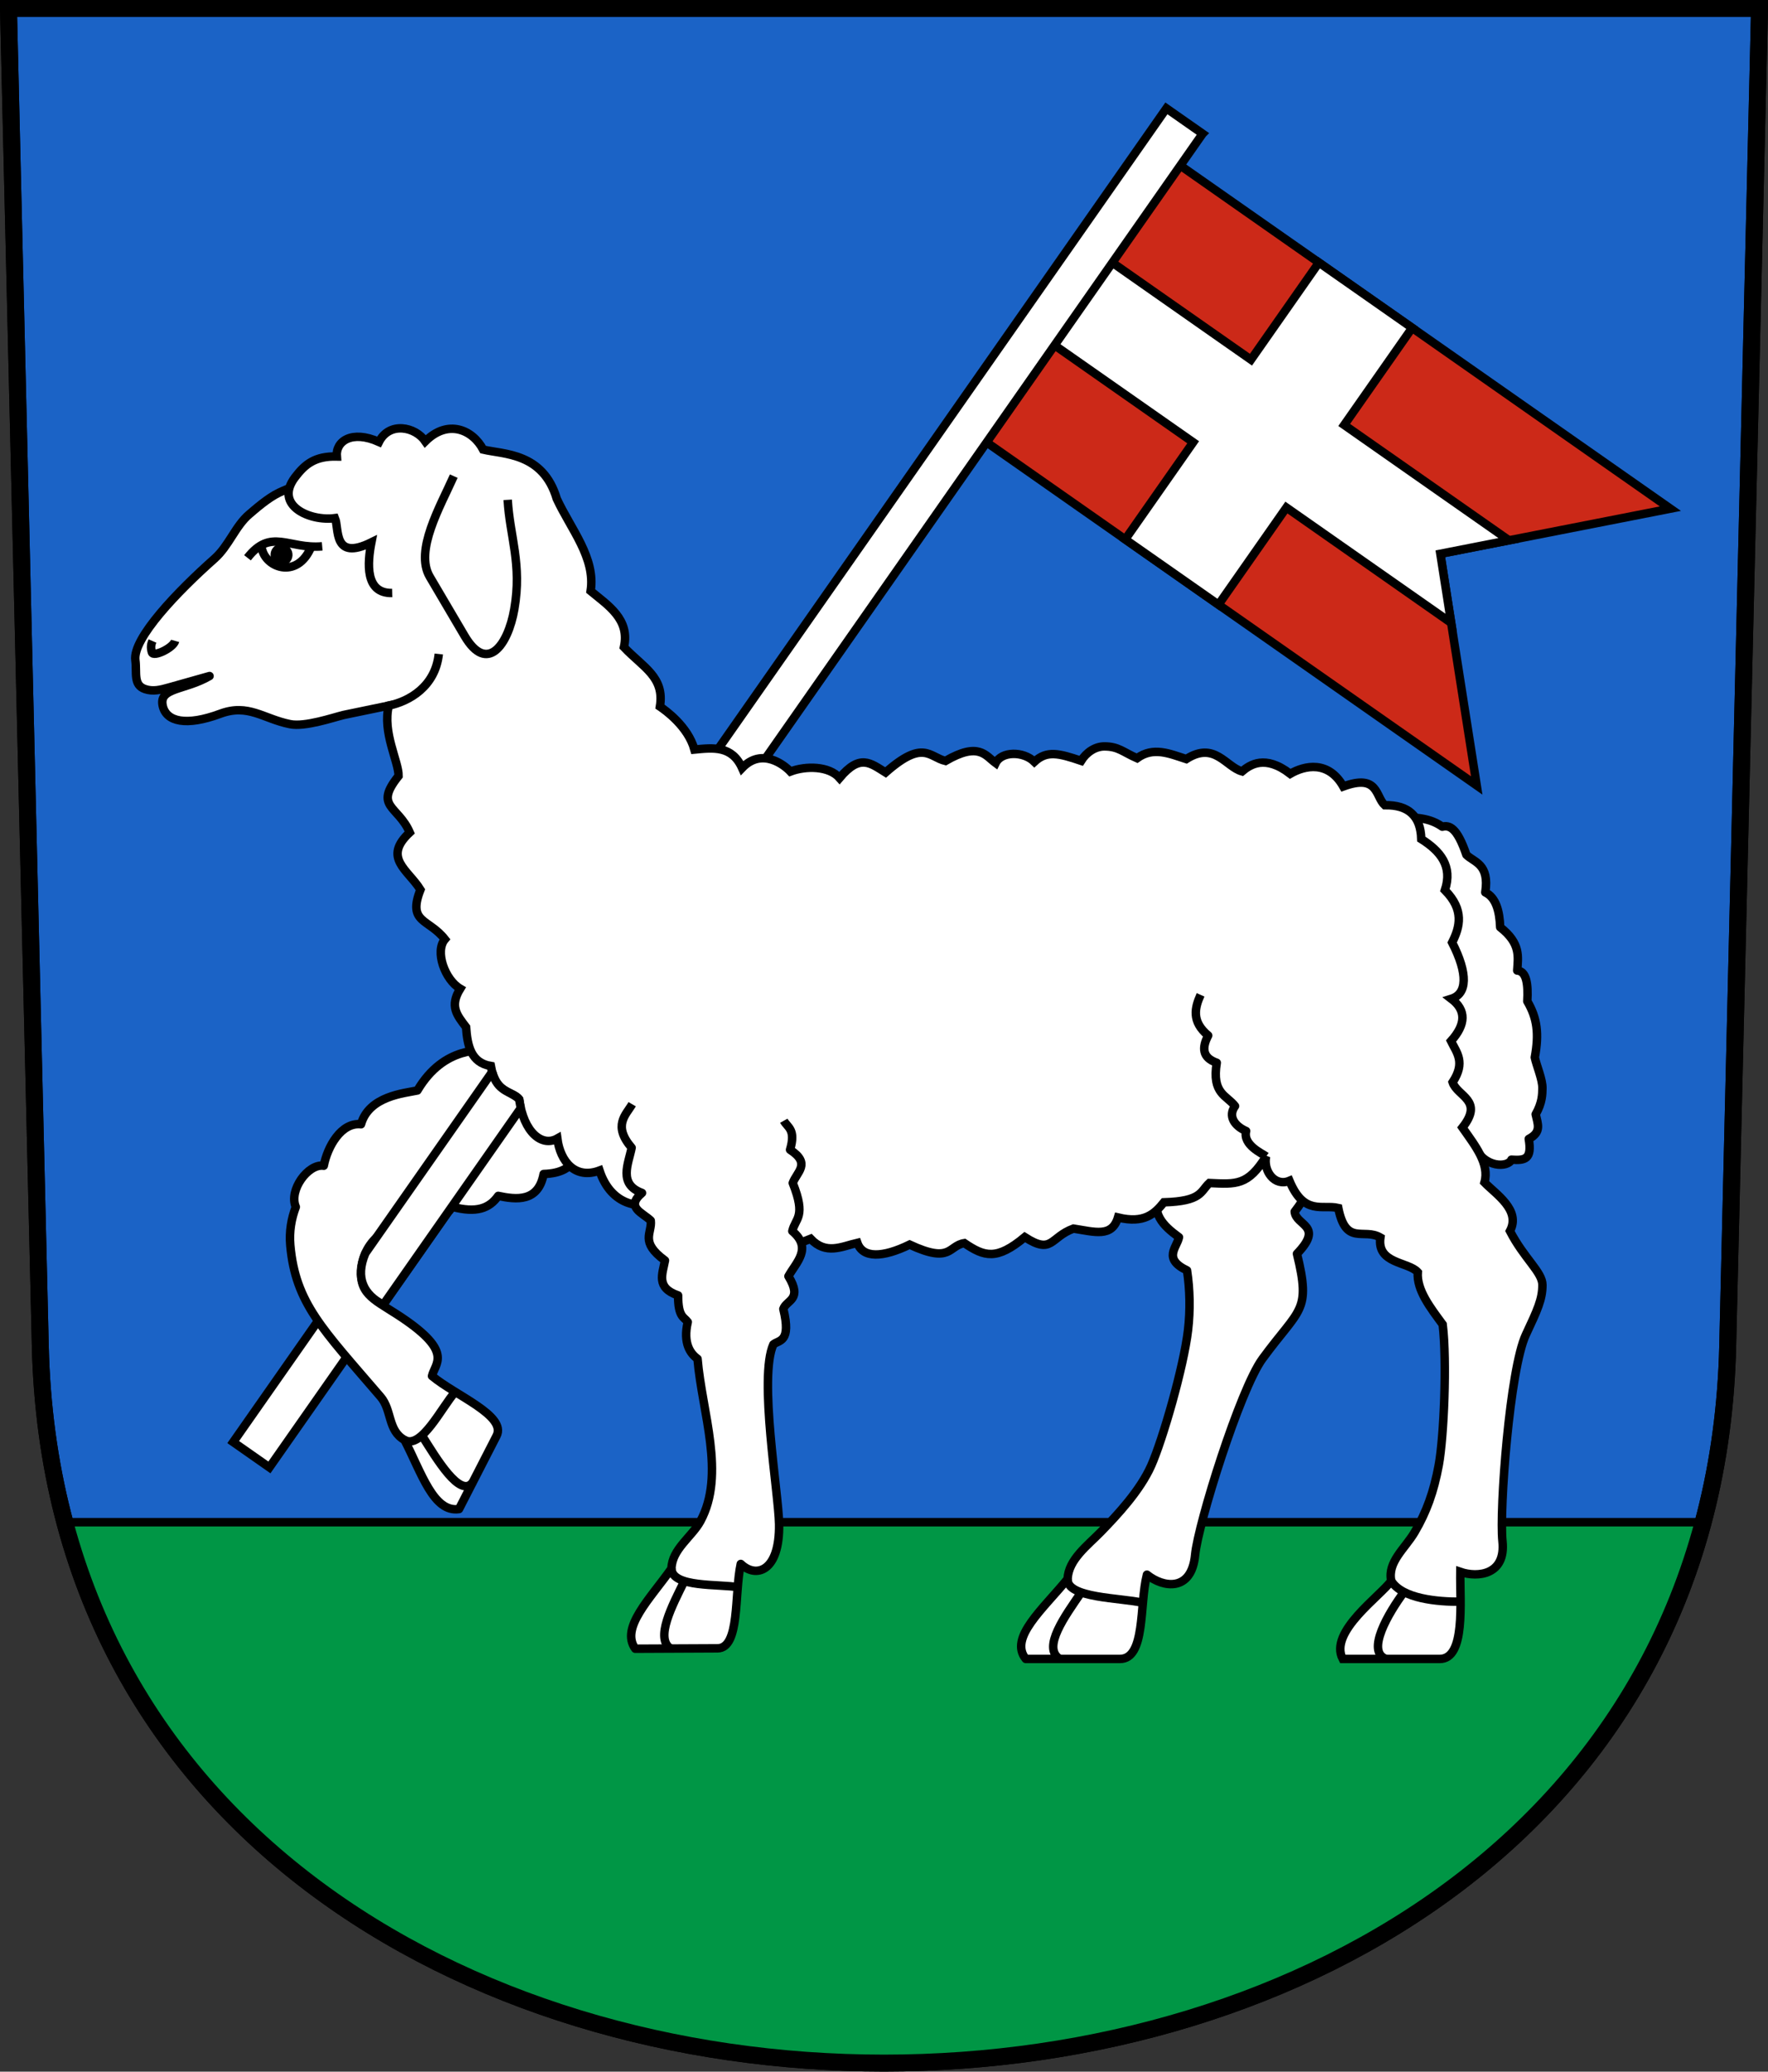
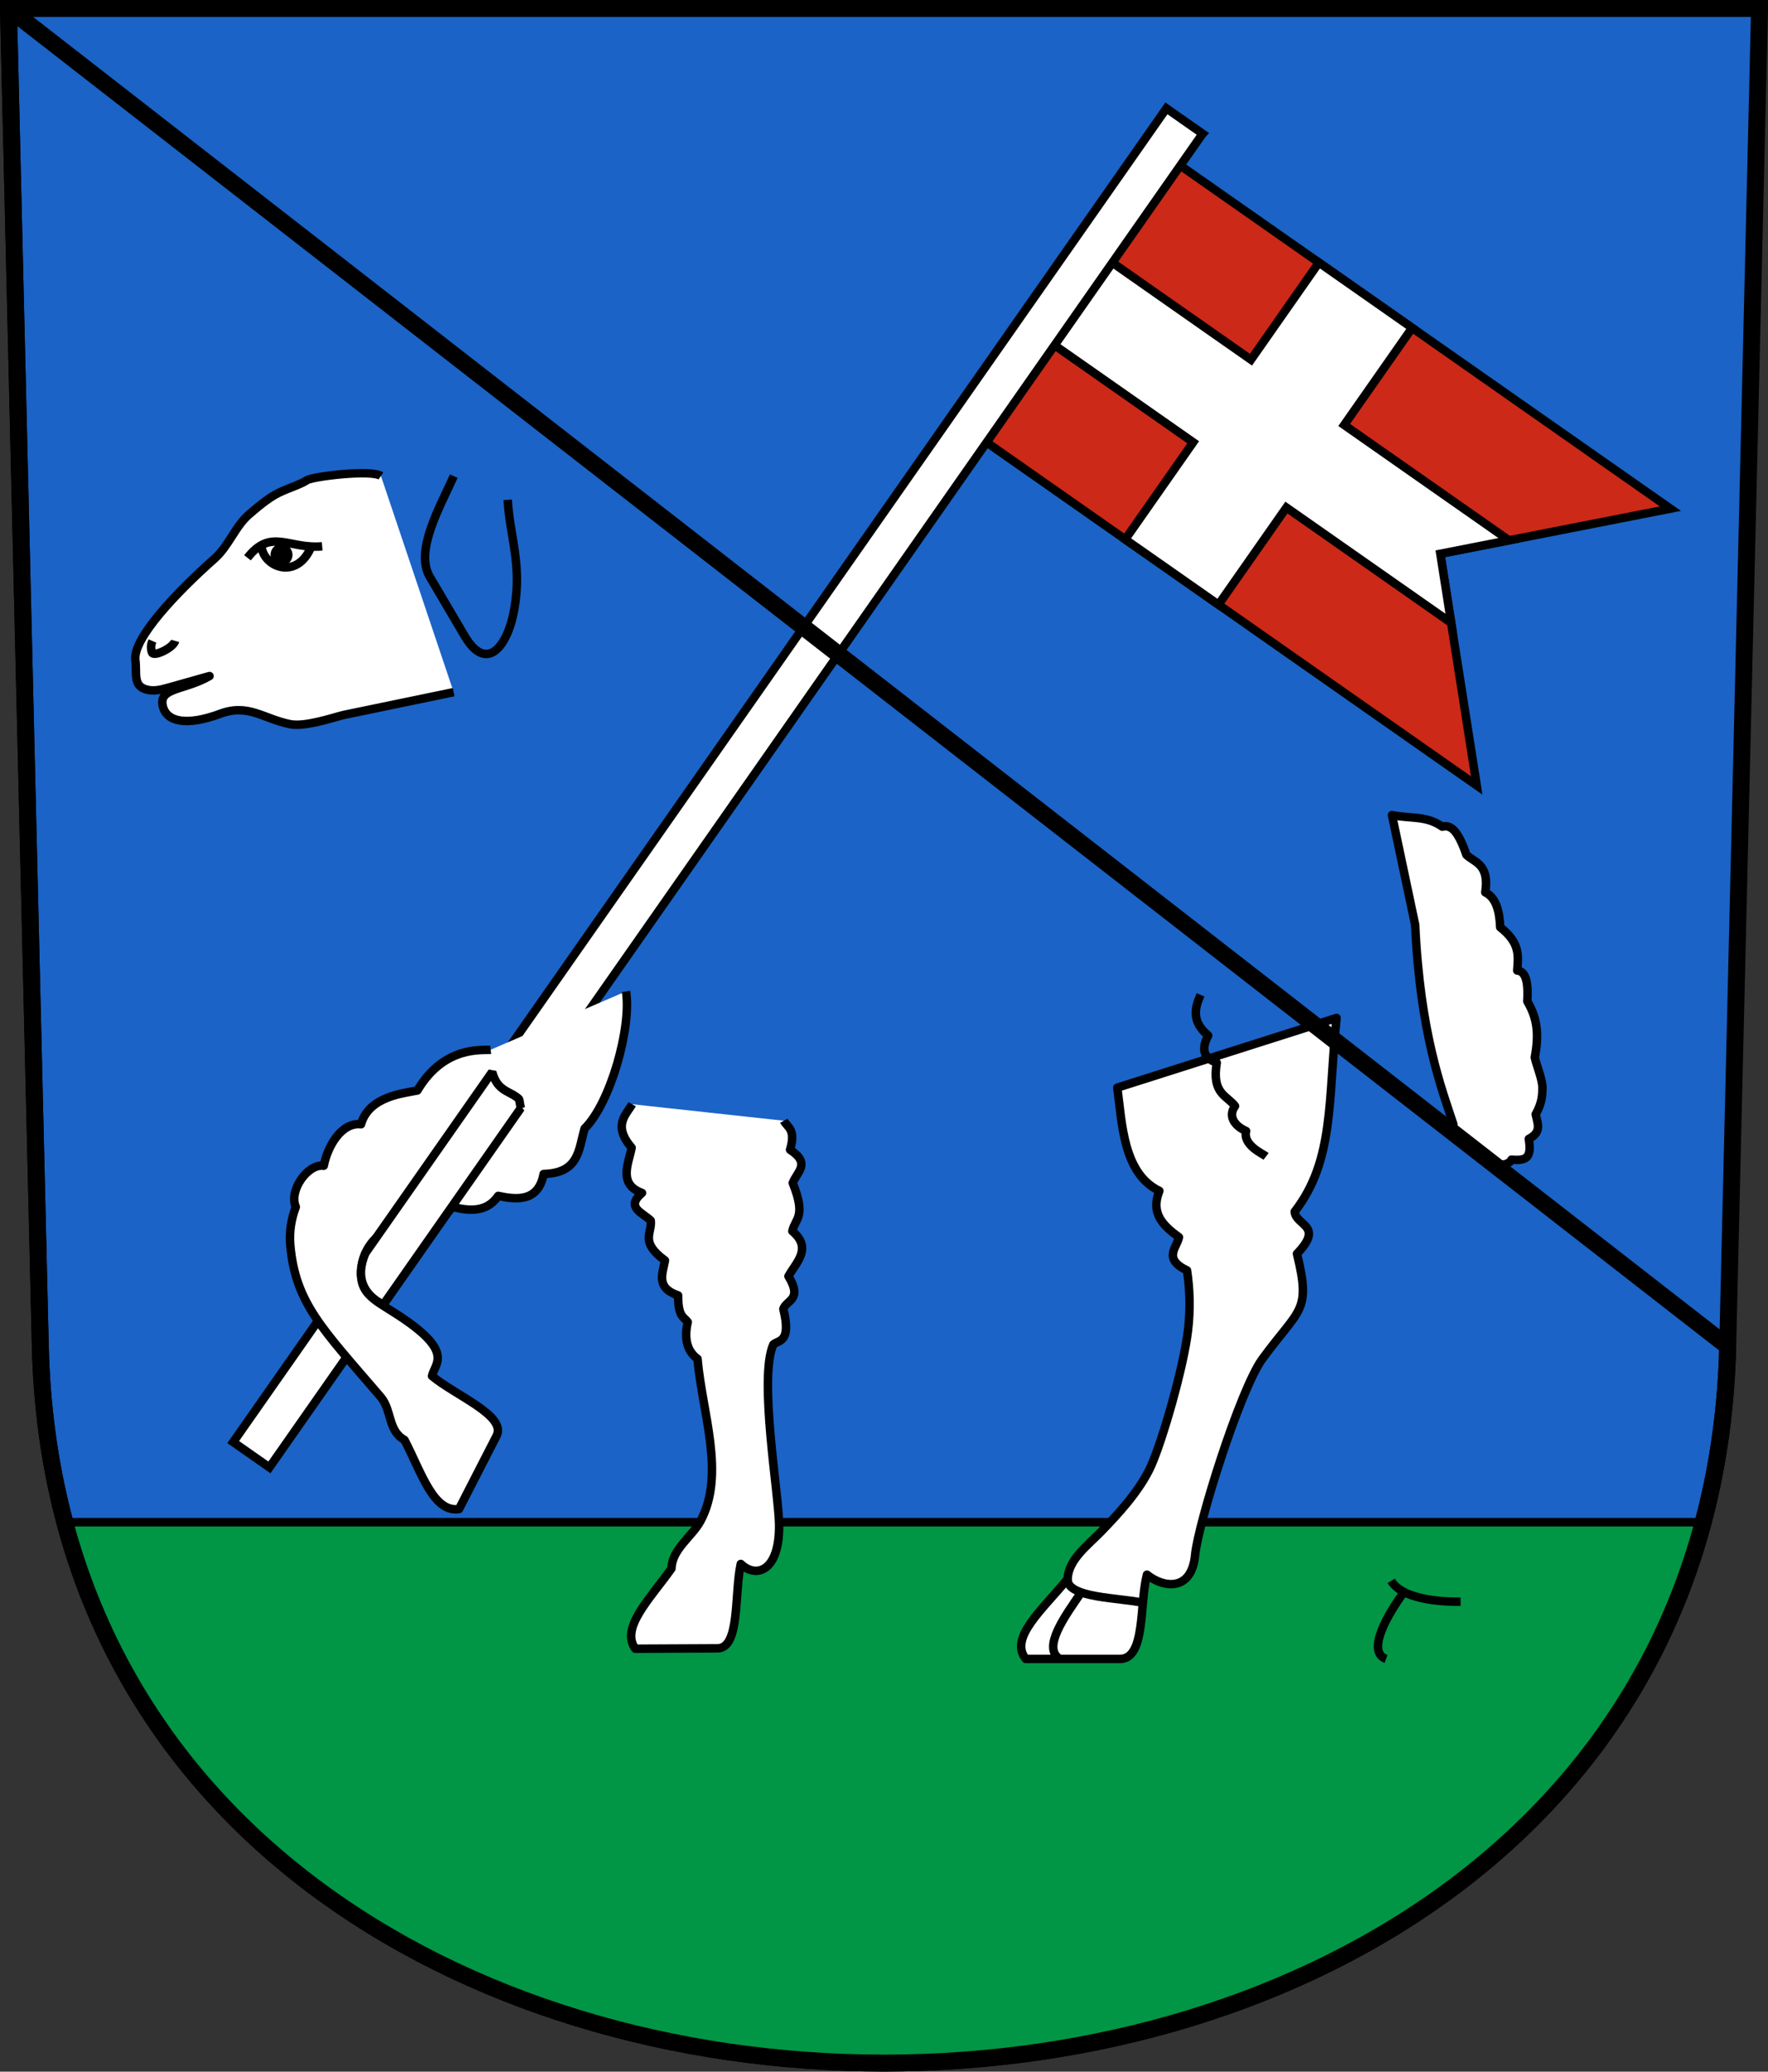
<svg xmlns="http://www.w3.org/2000/svg" xmlns:ns1="http://www.inkscape.org/namespaces/inkscape" xmlns:ns2="http://sodipodi.sourceforge.net/DTD/sodipodi-0.dtd" version="1.0" width="208.86" height="244.66" id="svg2780" ns1:version="1.1 (c68e22c387, 2021-05-23)" ns2:docname="Lommiswil-blazon.svg">
  <rect width="100%" height="100%" fill="#333333" stroke="none" />
  <ns2:namedview pagecolor="#ffffff" bordercolor="#666666" borderopacity="1" objecttolerance="10" gridtolerance="10" guidetolerance="10" ns1:pageopacity="0" ns1:pageshadow="2" ns1:window-width="3222" ns1:window-height="1417" id="namedview25" showgrid="false" ns1:zoom="2.8284272" ns1:cx="-39.774755" ns1:cy="147.96209" ns1:window-x="-8" ns1:window-y="-8" ns1:window-maximized="1" ns1:current-layer="svg2780" ns1:measure-start="104.255,149.787" ns1:measure-end="104.255,126.383" showguides="true" ns1:object-paths="true" ns1:snap-intersection-paths="true" ns1:pagecheckerboard="0" />
  <defs id="defs2782" />
  <path ns1:connector-curvature="0" style="fill:#1b63c6;fill-opacity:1;fill-rule:evenodd;stroke:#000000;stroke-width:2;stroke-linecap:butt;stroke-miterlimit:4;stroke-dashoffset:0;stroke-opacity:1" id="path4212" d="m 1,1 3.761,158.003 c 2.686,112.859 196.652,112.859 199.338,0 L 207.86,1 Z" />
  <path style="fill:#009645;fill-opacity:1;stroke:#000000;stroke-width:1;stroke-linecap:butt;stroke-linejoin:miter;stroke-miterlimit:4;stroke-dasharray:none;stroke-dashoffset:4.58;stroke-opacity:1" d="m 7.654,179.769 193.551,5e-5 c -8.795,31.338 -40.628,63.879 -96.776,63.879 -51.853,0 -89.604,-30.678 -96.776,-63.879 z" id="path77195" ns2:nodetypes="ccsc" />
  <path id="path5375-1-1" style="fill:#cc2918;fill-opacity:1;stroke:#000000;stroke-width:1;stroke-miterlimit:8.308;stroke-dasharray:none;stroke-dashoffset:4.58;stroke-opacity:1" d="m 116.001,51.854 58.448,40.908 -4.298,-27.361 27.178,-5.33 -58.448,-40.908 z" ns1:connector-curvature="0" ns2:nodetypes="ccccc" ns1:transform-center-x="-144.14497" ns1:transform-center-y="-134.80852" />
  <path id="path5377-4-8-29" style="fill:#ffffff;fill-opacity:1;stroke:#000000;stroke-width:1;stroke-miterlimit:8.308;stroke-dasharray:none;stroke-dashoffset:4.58;stroke-opacity:1" d="m 178.261,63.811 -19.466,-13.624 8.027,-11.468 -11.014,-7.709 -8.027,11.468 -16.926,-11.846 -6.827,9.754 16.926,11.846 -8.027,11.468 11.014,7.709 8.027,-11.468 19.466,13.624 -1.282,-8.164 z" ns1:connector-curvature="0" ns2:nodetypes="cccccccccccccc" ns1:transform-center-x="-138.43277" ns1:transform-center-y="-138.80652" />
  <path id="path5373-0-1-1" style="fill:#ffffff;fill-opacity:1;stroke:#000000;stroke-width:1;stroke-miterlimit:8.308;stroke-dasharray:none;stroke-dashoffset:4.58;stroke-opacity:1" d="M 142.068,15.79 31.826,173.3 c -1.425,-0.998 -2.851,-1.995 -4.276,-2.993 L 137.792,12.797 c 1.425,0.998 2.851,1.995 4.276,2.993 z" ns2:nodetypes="ccccc" ns1:transform-center-x="-64.20336" ns1:transform-center-y="-88.441385" />
  <g id="g96725" transform="translate(0,4)">
    <path d="m 139.276,142.117 c -0.233,1.204 -1.954,2.527 0.951,3.915 0.342,2.247 0.398,4.667 0.121,7.046 -0.507,4.347 -3.001,12.98 -4.353,16.013 -1.319,2.958 -3.998,5.815 -5.927,7.803 -1.542,1.59 -3.864,3.292 -3.942,5.573 -2.904,3.562 -6.974,6.968 -4.945,9.452 h 11.111 c 3.076,0 2.292,-6.428 3.2,-9.953 1.92,1.554 5.27,2.061 5.69,-2.331 0.354,-3.705 5.325,-19.573 7.955,-23.163 4.44,-6.061 5.753,-5.501 4.079,-12.405 3.253,-3.373 -0.146,-3.293 -0.269,-4.973 4.694,-6.068 3.932,-13.135 4.944,-22.877 l -25.901,8.235 c 0.566,4.144 0.671,10.121 4.97,12.192 -1.056,2.629 0.386,4.068 2.316,5.472 z" fill="#e3e4e5" stroke="#9a9a99" stroke-linecap="round" stroke-linejoin="round" stroke-width="0.959" id="path31514-6-1" style="fill:#ffffff;fill-opacity:1;stroke:#000000;stroke-width:1;stroke-linecap:butt;stroke-miterlimit:4;stroke-dasharray:none;stroke-opacity:1" ns2:nodetypes="cccscccscssccccccc" />
    <path d="m 126.126,182.467 c -0.163,2.288 6.292,2.214 8.89,2.825" fill="none" stroke="#9a9a99" stroke-linecap="round" stroke-linejoin="round" stroke-width="0.959" id="path31516-4-7" style="fill:none;stroke:#000000;stroke-width:1;stroke-linecap:butt;stroke-miterlimit:4;stroke-dasharray:none;stroke-opacity:1" ns2:nodetypes="cc" />
    <path d="m 125.192,191.919 c -2.142,-1.324 0.664,-5.12 2.532,-7.852" fill="none" stroke="#9a9a99" stroke-linecap="round" stroke-linejoin="round" stroke-width="0.959" id="path31518-3-5" style="fill:none;stroke:#000000;stroke-width:1;stroke-linecap:butt;stroke-miterlimit:4;stroke-dasharray:none;stroke-opacity:1" />
    <path d="m 164.438,92.261 c 2.245,0.45 4.028,0.029 5.943,1.368 0.853,-0.199 1.741,0.094 2.848,3.323 0.904,0.899 2.754,1.05 2.231,4.437 1.245,0.603 1.687,2.158 1.761,4.115 2.476,1.937 2.106,3.522 2.014,5.118 1.098,0.071 1.308,1.611 1.19,3.627 1.176,2.008 1.402,3.832 0.886,6.632 0.208,0.996 0.926,2.609 0.901,3.656 -0.017,0.67 -0.003,1.667 -0.797,3.06 0.241,1.129 0.739,2.101 -0.817,2.908 0.404,2.403 -0.423,2.561 -2.05,2.449 -0.365,0.943 -3.225,1.002 -4.302,-1.55 -1.629,-0.241 -2.699,-1.672 -2.556,-2.629 -1.37,-4.166 -3.914,-10.687 -4.511,-23.551 z" fill="#e3e4e5" stroke="#9a9a99" stroke-linecap="round" stroke-linejoin="round" stroke-width="0.959" id="path31520-8-9" style="fill:#ffffff;fill-opacity:1;stroke:#000000;stroke-width:1;stroke-linecap:butt;stroke-miterlimit:4;stroke-dasharray:none;stroke-opacity:1" ns2:nodetypes="cccccccccccccccc" />
    <path d="m 45.001,52.207 c -1.171,-0.785 -8.099,0.07 -8.758,0.513 -0.745,0.5 -2.042,0.873 -3.269,1.458 -1.368,0.652 -2.873,2.005 -3.513,2.543 -1.647,1.383 -2.422,3.753 -4.12,5.257 -4.354,3.856 -9.691,9.413 -9.348,11.997 0.196,1.471 -0.284,2.923 1.147,3.407 0.946,0.32 1.837,0.088 2.85,-0.198 l 4.764,-1.344 c -2.962,1.724 -6.051,1.33 -5.52,3.564 0.43,1.809 2.727,2.395 6.794,0.886 3.312,-1.229 5.079,0.598 8.234,1.231 1.781,0.357 5.069,-0.775 6.317,-1.081 L 53.594,77.744" style="fill:#ffffff;fill-opacity:1;fill-rule:evenodd;stroke:#000000;stroke-width:1;stroke-linecap:butt;stroke-linejoin:round;stroke-miterlimit:4;stroke-dasharray:none;stroke-opacity:1" id="path31526-2-9" />
    <path d="m 57.964,119.972 c -0.917,0.118 -5.474,-0.572 -8.654,4.811 -1.53,0.331 -5.724,0.648 -6.662,3.992 -2.34,-0.26 -3.964,2.654 -4.398,4.895 -1.857,-0.272 -4.165,2.912 -3.305,4.867 -0.521,1.373 -0.797,2.902 -0.65,4.532 0.618,6.849 3.778,9.853 10.676,17.901 1.342,1.566 0.819,3.985 2.817,5.087 2.01,3.885 3.417,8.605 6.437,8.161 l 4.433,-8.642 c 1.227,-2.393 -4.849,-4.756 -7.623,-7.072 0.341,-1.469 2.402,-2.703 -2.976,-6.495 -3.212,-2.264 -5.376,-2.786 -5.402,-5.518 0.044,-4.209 3.46,-5.675 5.44,-6.415 1.84,0.385 3.448,1.015 5.349,-1.547 2.819,0.739 4.347,0.209 5.409,-1.297 2.124,0.45 4.741,0.754 5.365,-2.586 4.193,-0.121 4.116,-2.832 4.841,-5.369 3.053,-2.979 5.568,-11.98 4.89,-16.197" fill="#e3e4e5" stroke="#9a9a99" stroke-linecap="round" stroke-linejoin="round" stroke-width="0.959" id="path31528-9-9" style="fill:#ffffff;fill-opacity:1;stroke:#000000;stroke-width:1;stroke-linecap:butt;stroke-miterlimit:4;stroke-dasharray:none;stroke-opacity:1" ns2:nodetypes="cccccssccccsccccccc" />
-     <path d="m 47.788,166.057 c 1.978,1.159 4.422,-3.926 5.991,-5.677" fill="none" stroke="#9a9a99" stroke-linecap="round" stroke-linejoin="round" stroke-width="0.959" id="path31530-3-9" style="fill:none;stroke:#000000;stroke-width:1;stroke-linecap:butt;stroke-miterlimit:4;stroke-dasharray:none;stroke-opacity:1" ns2:nodetypes="cc" />
-     <path d="m 55.858,171.046 c -1.475,1.995 -4.309,-2.826 -6.012,-5.515" fill="none" stroke="#9a9a99" stroke-linecap="round" stroke-linejoin="round" stroke-width="0.959" id="path31532-6-4" style="fill:none;stroke:#000000;stroke-width:1;stroke-linecap:butt;stroke-miterlimit:4;stroke-dasharray:none;stroke-opacity:1" ns2:nodetypes="cc" />
-     <path d="m 51.836,73.237 c -0.413,3.84 -3.498,5.594 -5.905,6.092 -0.787,3.143 1.18,6.637 1.155,8.311 -2.956,3.674 -0.07,3.476 1.319,6.67 -3.24,3.001 -0.2,4.408 1.262,6.764 -1.55,3.962 0.956,3.386 2.893,5.852 -1.225,1.438 0.016,4.795 1.806,5.838 -1.274,2.072 -0.394,3.115 0.693,4.542 0.158,2.225 0.587,4.199 2.925,4.589 0.6,3.38 2.568,2.916 3.345,3.916 0.539,3.955 2.711,5.66 4.506,4.648 0.353,2.717 2.121,4.853 4.987,3.78 1.382,4.213 4.931,4.654 7.172,3.628 1.354,1.809 3.657,2.86 5.787,2.426 2.03,1.771 4.769,2.166 7.016,1.359 1.58,0.29 1.172,2.232 4.964,0.652 1.817,1.922 3.659,0.907 5.52,0.476 0.645,1.832 2.99,1.756 6.177,0.208 4.947,2.298 4.555,0.118 6.464,-0.176 2.376,1.608 3.819,2.049 7.139,-0.709 3.28,2.106 2.957,0.02 5.748,-1.009 2.53,0.394 4.542,1.071 5.262,-1.311 3.096,0.75 4.324,-0.429 5.427,-1.791 4.508,-0.131 4.295,-1.283 5.369,-2.279 3.19,0.151 4.57,0.3 6.7,-3.148 -0.358,1.726 1.022,3.618 2.76,2.885 1.724,4.137 3.886,2.77 5.767,3.212 0.904,4.522 2.994,2.324 4.974,3.487 -0.44,3.121 3.309,2.847 4.418,4.094 -0.151,2.122 1.509,4.213 2.942,6.172 0.531,4.345 0.14,13.323 -0.46,16.589 -0.585,3.186 -1.455,5.573 -2.862,7.961 -1.125,1.909 -3.217,3.497 -2.756,5.732 -1.229,1.765 -7.415,6.026 -5.731,9.222 h 11.454 c 3.076,0 2.385,-6.644 2.438,-10.284 2.082,0.714 5.398,0.348 4.981,-3.609 -0.39,-3.701 0.867,-20.358 2.757,-24.389 1.367,-2.917 1.962,-4.184 1.962,-5.885 0,-1.513 -2.167,-3.127 -3.836,-6.367 1.317,-2.476 -1.656,-4.341 -3.01,-5.741 0.617,-2.191 -1.077,-4.308 -2.603,-6.481 2.574,-3.243 -0.611,-3.667 -1.16,-5.35 1.553,-2.36 0.488,-3.474 -0.191,-4.865 1.77,-1.974 1.818,-3.642 0.042,-4.993 1.862,-0.583 1.995,-2.915 0.091,-6.648 0.927,-1.845 1.451,-3.851 -0.853,-6.181 0.943,-2.854 -0.544,-4.613 -2.791,-6.034 -0.075,-2.719 -1.512,-4.046 -4.314,-3.998 -1.121,-1.01 -0.726,-3.744 -4.902,-2.212 -1.751,-3.093 -4.547,-2.497 -6.266,-1.498 -2.973,-2.294 -4.758,-1.068 -5.694,-0.284 -1.922,-0.533 -3.234,-3.594 -6.59,-1.456 -1.965,-0.633 -3.882,-1.493 -5.812,-0.1 -1.655,-0.721 -2.181,-1.393 -3.864,-1.393 -1.095,0 -2.133,0.71 -2.745,1.699 -2.624,-0.886 -4.047,-1.255 -5.52,0.115 -1.294,-1.273 -3.889,-1.259 -4.574,0.148 -1.206,-0.881 -1.976,-2.54 -5.933,-0.247 -1.908,-0.455 -2.606,-2.577 -7.07,1.362 -1.81,-1.121 -3.017,-2.224 -5.436,0.645 -1.24,-1.427 -3.992,-1.447 -5.806,-0.755 -0.686,-0.739 -3.35,-2.889 -5.711,-0.42 -1.199,-2.657 -3.392,-2.392 -5.631,-2.177 -0.756,-2.748 -3.47,-4.664 -4.075,-5.075 0.583,-3.501 -1.997,-4.632 -4.249,-7.016 0.735,-3.301 -1.876,-4.924 -3.935,-6.633 0.606,-3.923 -2.348,-7.322 -4.001,-10.888 -1.614,-5.463 -6.262,-5.237 -8.7,-5.815 -1.23,-2.346 -4.167,-3.631 -6.829,-0.975 -1.192,-1.744 -4.261,-2.349 -5.477,0.071 -3.226,-1.439 -5.132,-0.077 -4.98,1.721 -2.56,-0.056 -3.746,0.887 -4.936,2.458 -2.513,3.319 1.735,5.223 4.72,4.824 0.513,1.206 -0.288,5.124 4.301,2.859 -0.465,2.417 -0.779,6.058 2.461,5.979" fill="#e3e4e5" stroke="#9a9a99" stroke-linecap="round" stroke-linejoin="round" stroke-width="0.959" id="path31536-8-1" style="fill:#ffffff;fill-opacity:1;stroke:#000000;stroke-width:1;stroke-linecap:butt;stroke-linejoin:miter;stroke-miterlimit:4;stroke-dasharray:none;stroke-opacity:1" ns2:nodetypes="ccccccccccccccccccccccccccccccssccscssscccccccccccccccscccccccccccccccccsccc" />
    <path d="m 149.568,132.565 c -0.44,-0.334 -2.769,-1.329 -2.358,-2.993 -1.36,-0.583 -2.178,-1.747 -1.311,-2.946 -0.963,-1.27 -2.767,-1.426 -2.157,-5.115 -1.741,-0.608 -1.764,-1.797 -1.014,-3.217 -2.003,-1.659 -1.574,-3.294 -0.9,-4.803" fill="none" stroke="#9a9a99" stroke-linecap="round" stroke-linejoin="round" stroke-width="0.959" id="path31538-4-8" style="fill:none;stroke:#000000;stroke-width:1;stroke-linecap:butt;stroke-miterlimit:4;stroke-dasharray:none;stroke-opacity:1" />
    <path d="m 164.352,182.697 c 1.272,2.123 5.523,2.483 8.192,2.463" fill="none" stroke="#9a9a99" stroke-linecap="round" stroke-linejoin="round" stroke-width="0.959" id="path31540-5-5" style="fill:none;stroke:#000000;stroke-width:1;stroke-linecap:butt;stroke-miterlimit:4;stroke-dasharray:none;stroke-opacity:1" ns2:nodetypes="cc" />
    <path d="m 163.736,191.919 c -2.401,-0.868 0.281,-5.425 2.143,-7.924" fill="none" stroke="#9a9a99" stroke-linecap="round" stroke-linejoin="round" stroke-width="0.959" id="path31542-6-3" style="fill:none;stroke:#000000;stroke-width:1;stroke-linecap:butt;stroke-miterlimit:4;stroke-dasharray:none;stroke-opacity:1" ns2:nodetypes="cc" />
    <path d="m 74.681,126.407 c -0.741,1.269 -2.32,2.511 -0.063,5.138 -0.372,1.887 -1.614,4.309 1.225,5.339 -2.004,1.711 0.08,2.331 1.032,3.268 0.181,1.487 -1.347,2.498 1.682,4.709 -0.289,1.581 -1.107,3.216 1.549,4.124 -0.005,2.608 0.705,2.536 1.141,3.144 -0.593,2.53 0.332,3.759 1.155,4.345 0.535,6.335 3.346,13.633 0.341,19.175 -0.994,1.833 -3.362,3.308 -3.419,5.589 -2.522,3.574 -6.063,6.997 -4.278,9.473 l 9.713,-0.046 c 2.689,-0.013 1.973,-6.438 2.75,-9.966 1.812,1.748 4.615,0.888 4.528,-4.687 -0.058,-3.721 -2.436,-17.352 -0.678,-21.238 0.666,-0.547 2.143,-0.213 1.179,-4.188 0.355,-1.074 2.32,-1.054 0.603,-3.863 0.898,-1.635 2.862,-3.295 0.459,-5.331 0.351,-1.551 1.665,-1.632 0.052,-5.679 0.456,-1.293 2.205,-2.281 -0.321,-3.929 0.716,-2.404 -0.286,-2.614 -0.738,-3.427" fill="#e3e4e5" stroke="#9a9a99" stroke-linecap="round" stroke-linejoin="round" stroke-width="0.959" id="path31544-1-6" style="fill:#ffffff;fill-opacity:1;stroke:#000000;stroke-width:1;stroke-linecap:butt;stroke-miterlimit:4;stroke-dasharray:none;stroke-opacity:1" ns2:nodetypes="ccccccccsccsccccccccc" />
-     <path d="m 79.322,181.239 c 0.044,2.292 5.661,1.8 7.975,2.225" fill="none" stroke="#9a9a99" stroke-linecap="round" stroke-linejoin="round" stroke-width="0.959" id="path31546-1-1" style="fill:none;stroke:#000000;stroke-width:1;stroke-linecap:butt;stroke-miterlimit:4;stroke-dasharray:none;stroke-opacity:1" ns2:nodetypes="cc" />
-     <path d="m 79.276,190.726 c -1.974,-1.167 0.162,-5.15 1.567,-8.006" fill="none" stroke="#9a9a99" stroke-linecap="round" stroke-linejoin="round" stroke-width="0.959" id="path31548-8-6" style="fill:none;stroke:#000000;stroke-width:1;stroke-linecap:butt;stroke-miterlimit:4;stroke-dasharray:none;stroke-opacity:1" />
    <path d="m 20.691,71.689 c -0.235,0.84 -2.563,1.941 -2.743,1.356 -0.172,-0.556 -0.106,-0.964 0.06,-1.345" fill="none" stroke="#9a9a99" stroke-linecap="round" stroke-linejoin="round" stroke-width="0.959" id="path31554-2-4" style="fill:none;stroke:#000000;stroke-width:1;stroke-linecap:butt;stroke-miterlimit:4;stroke-dasharray:none;stroke-opacity:1" />
    <g id="g85680" transform="matrix(0.967,0,0,0.967,4.62,2.351)" style="stroke-width:1.035">
      <path d="m 27.167,60.113 c 0.192,2.576 4.373,4.282 6.094,0.044" fill="none" stroke="#9a9a99" stroke-linecap="round" stroke-linejoin="round" stroke-width="0.959" id="path31550-8-8" style="fill:none;stroke:#000000;stroke-width:1.035;stroke-linecap:butt;stroke-miterlimit:4;stroke-dasharray:none;stroke-opacity:1" ns2:nodetypes="cc" />
      <path d="m 34.582,60.156 c -4.12,0.363 -6.25,-2.276 -9.126,1.4" fill="none" stroke="#9a9a99" stroke-linecap="round" stroke-linejoin="round" stroke-width="0.959" id="path31552-5-4" style="fill:none;stroke:#000000;stroke-width:1.035;stroke-linecap:butt;stroke-miterlimit:4;stroke-dasharray:none;stroke-opacity:1" />
      <path d="m 28.88,60.803 c -0.208,0.411 -0.048,0.918 0.358,1.133 0.406,0.215 0.904,0.057 1.112,-0.353 0.208,-0.411 0.048,-0.918 -0.358,-1.134 -0.406,-0.215 -0.904,-0.057 -1.112,0.354 z" stroke="#9a9a99" stroke-linecap="round" stroke-linejoin="round" stroke-width="0.959" id="path31556-1-8" style="fill:#000000;fill-opacity:1;stroke:#000000;stroke-width:1.035;stroke-linecap:butt;stroke-miterlimit:4;stroke-dasharray:none;stroke-opacity:1" />
    </g>
    <path d="m 59.975,55.029 c 0.247,4.315 1.712,7.57 0.782,12.915 -0.75,4.306 -3.233,7.638 -5.865,3.169 l -4.123,-7 c -1.813,-3.079 1.245,-8.315 2.835,-11.882" style="fill:none;fill-rule:evenodd;stroke:#000000;stroke-width:1;stroke-linecap:butt;stroke-linejoin:round;stroke-miterlimit:4;stroke-dasharray:none;stroke-opacity:1" id="path31558-8-5" />
  </g>
-   <path ns1:connector-curvature="0" style="fill:none;fill-opacity:1;fill-rule:evenodd;stroke:#000000;stroke-width:2;stroke-linecap:butt;stroke-miterlimit:4;stroke-dashoffset:0;stroke-opacity:1" id="path4212-0" d="m 1,1 3.761,158.003 c 2.686,112.859 196.652,112.859 199.338,0 L 207.86,1 Z" />
+   <path ns1:connector-curvature="0" style="fill:none;fill-opacity:1;fill-rule:evenodd;stroke:#000000;stroke-width:2;stroke-linecap:butt;stroke-miterlimit:4;stroke-dashoffset:0;stroke-opacity:1" id="path4212-0" d="m 1,1 3.761,158.003 c 2.686,112.859 196.652,112.859 199.338,0 Z" />
  <path id="path5373-0-1-0" style="fill:#ffffff;fill-opacity:1;stroke:#000000;stroke-width:1;stroke-miterlimit:1;stroke-dasharray:none;stroke-dashoffset:4.58;stroke-opacity:1" d="m 61.525,130.867 -16.252,23.22 c -2.234,-1.153 -3.38,-3.109 -2.109,-6.089 l 14.979,-21.402 c 0.634,2.366 2.088,2.193 3.187,3.215 0.061,0.399 0.194,1.056 0.194,1.056 z" ns2:nodetypes="cccccc" ns1:transform-center-x="-62.054346" ns1:transform-center-y="-85.481075" />
</svg>